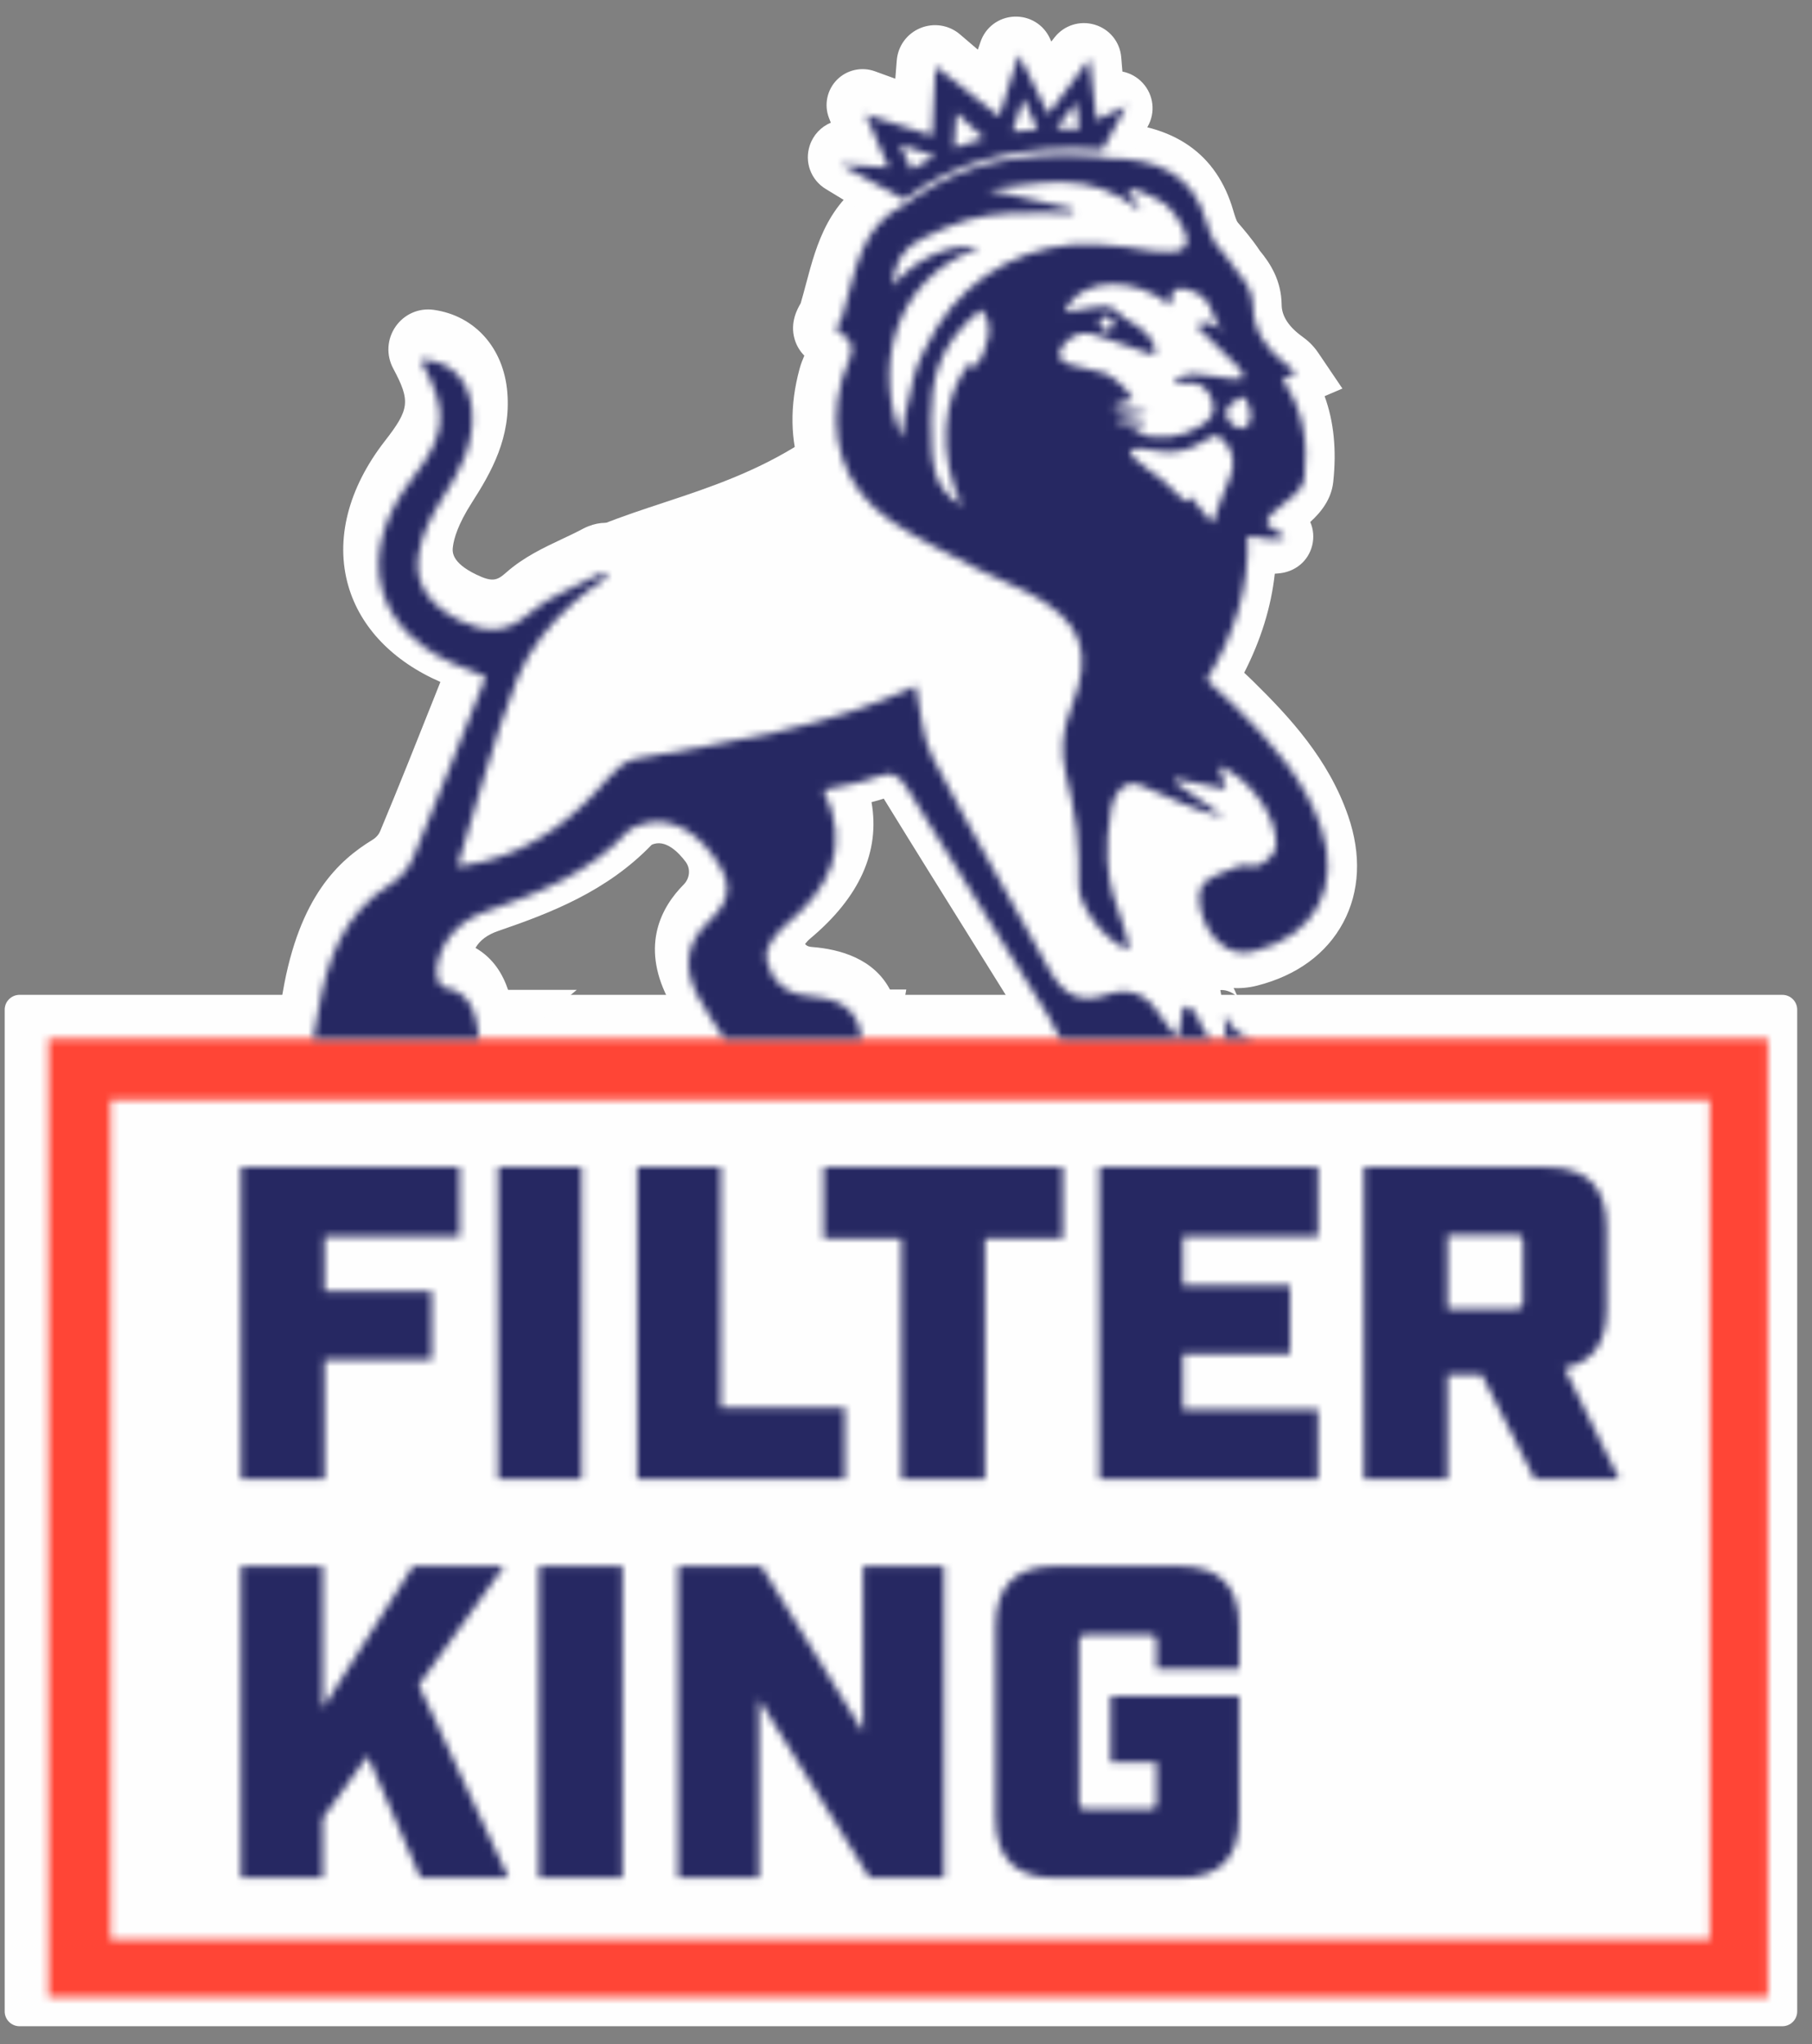
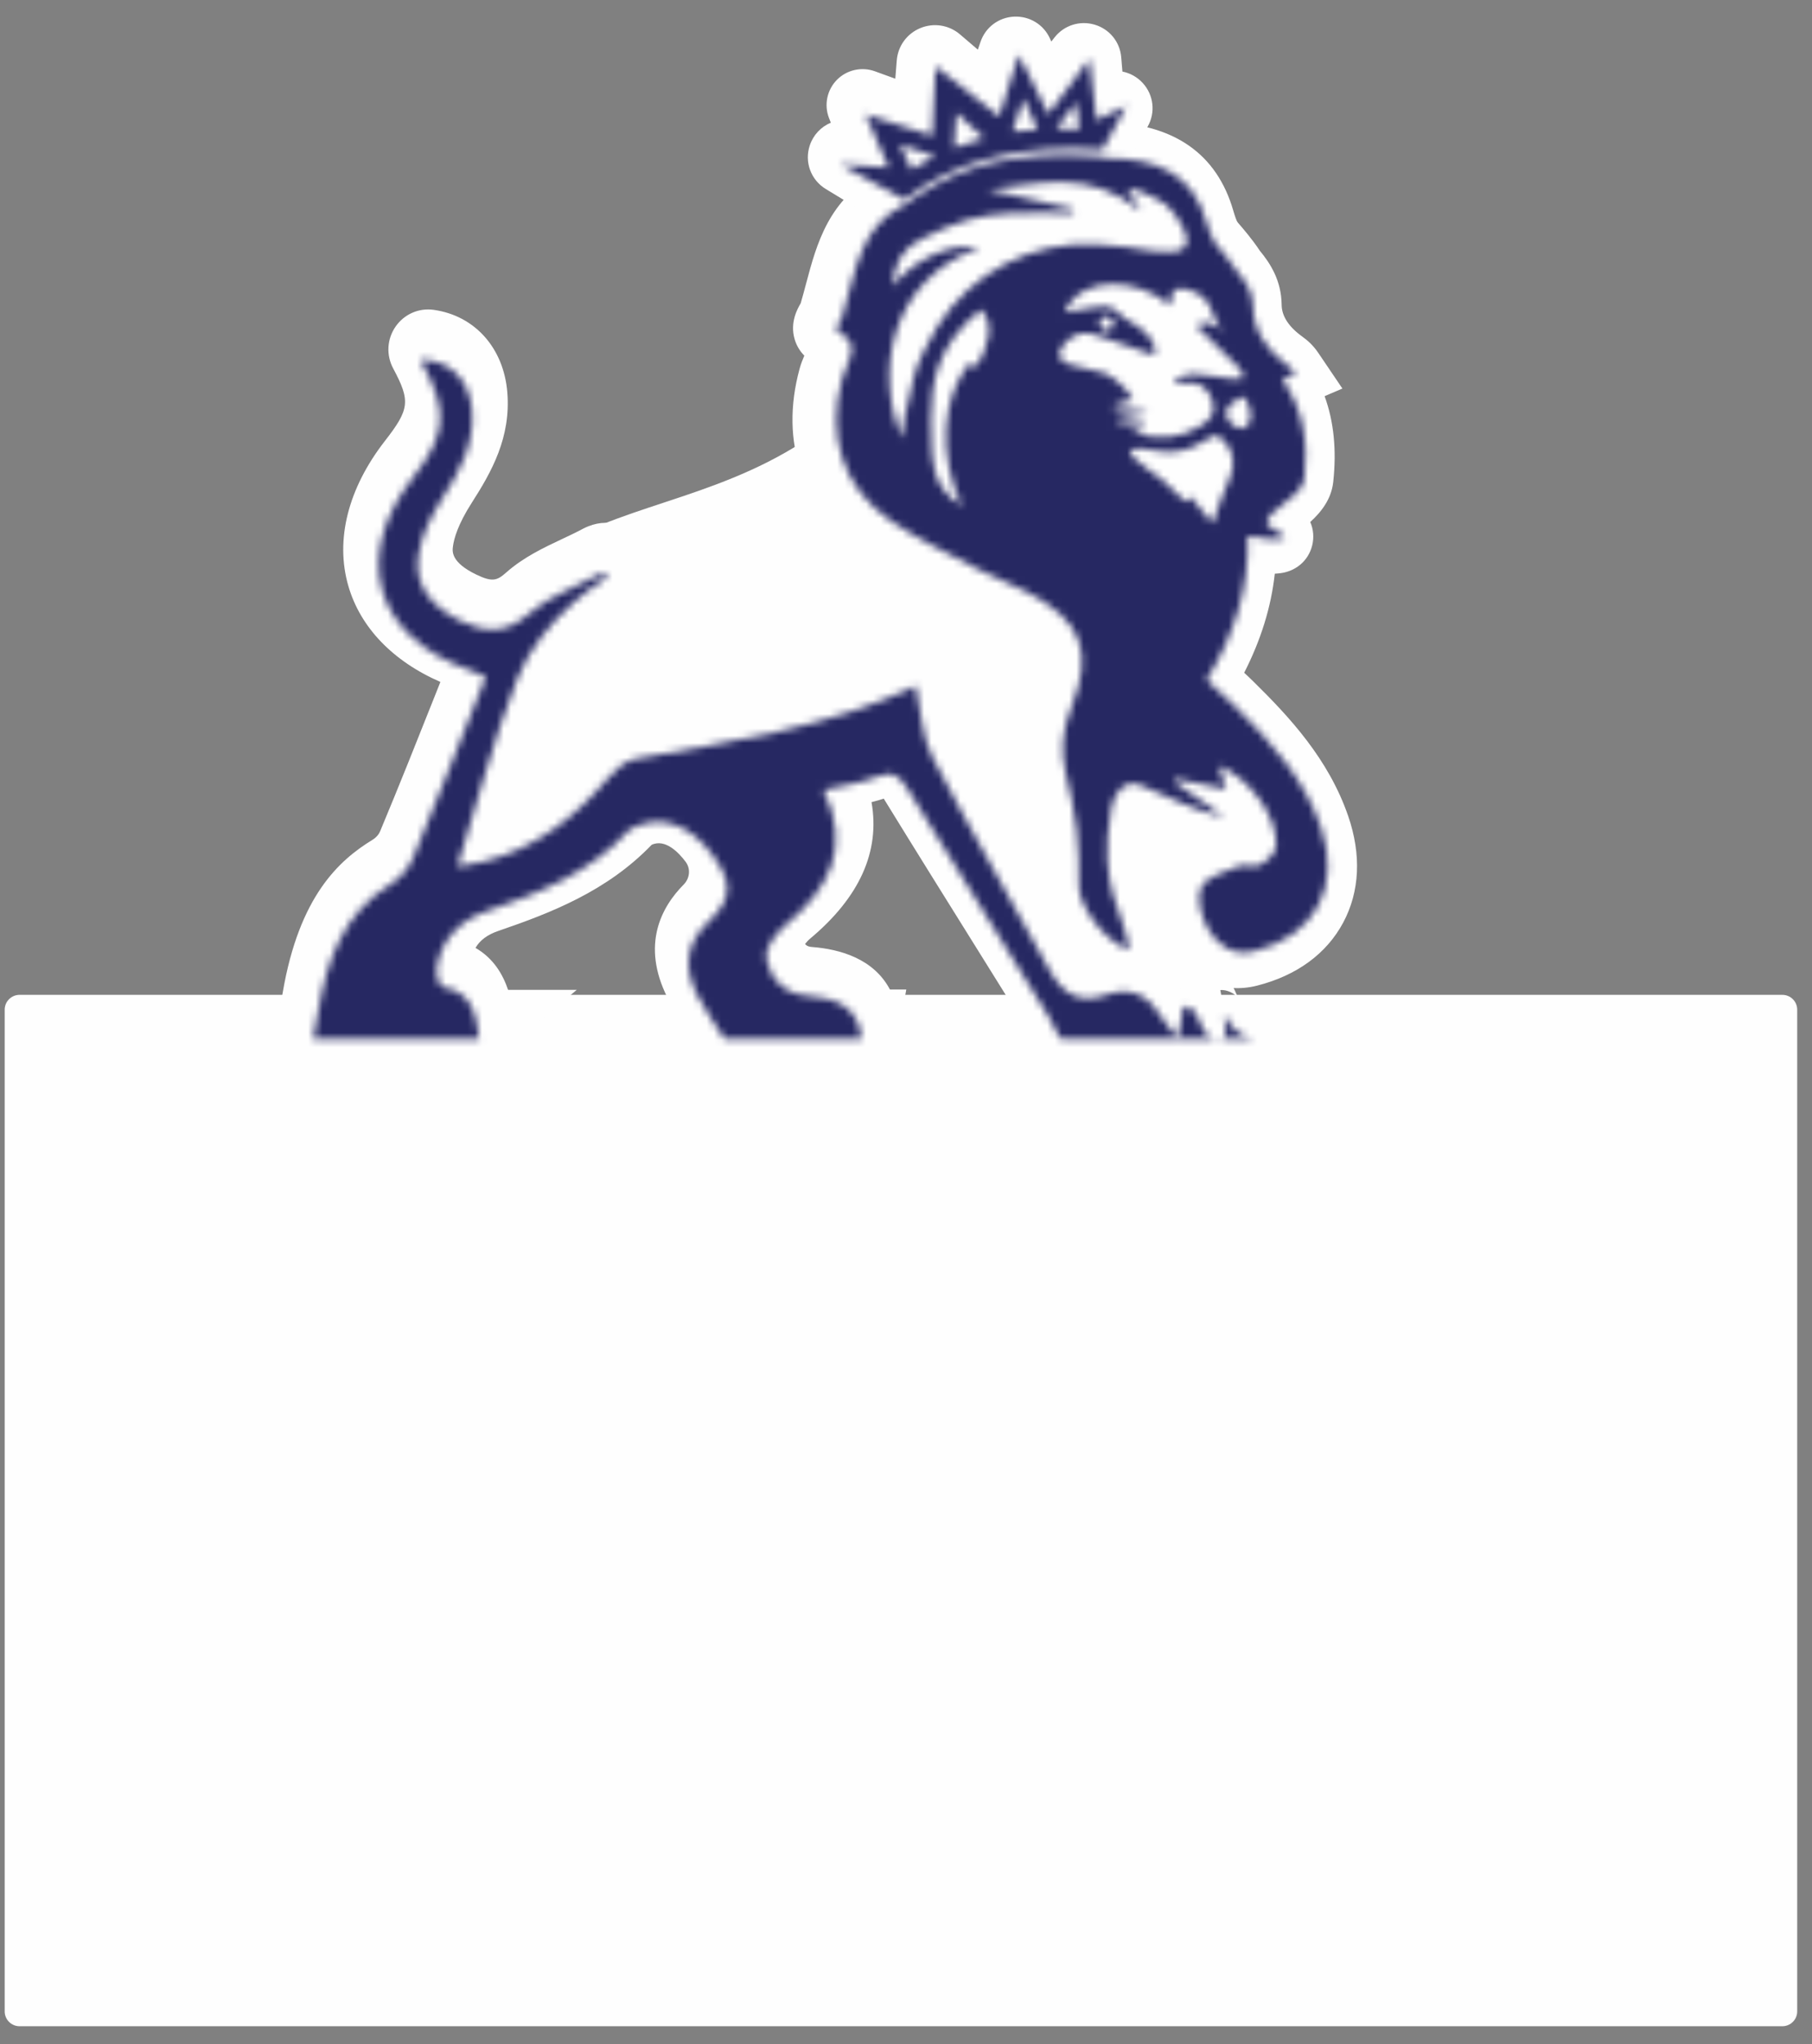
<svg xmlns="http://www.w3.org/2000/svg" width="250" height="282" viewBox="0 0 250 282" fill="none">
  <rect x="0" y="0" width="250" height="282" fill="#808080" stroke="none" />
  <path fill-rule="evenodd" clip-rule="evenodd" d="M30.628 203.58H42.239V187.113H57.123V177.65H42.239V170.154H61.015V160.568H30.628V203.58ZM66.347 203.58H77.958V160.568H66.347V203.58ZM85.695 203.58V160.568H97.306V193.749H114.538V203.58H85.695ZM122.401 203.58V170.4H111.593V160.568H144.821V170.4H134.013V203.58H122.401ZM149.902 203.58H180.289V193.995H161.513V186.314H176.398V176.852H161.513V170.154H180.289V160.568H149.902V203.58ZM214.525 188.28L222.122 203.58H210.387L203.037 189.202H198.281V203.58H186.67V160.568H211.993C217.675 160.568 220.393 163.272 220.393 168.925V180.108C220.393 184.839 218.478 187.481 214.525 188.28ZM198.281 180.108H207.669C208.534 180.108 208.781 179.863 208.781 179.002V171.014C208.781 170.154 208.534 169.908 207.669 169.908H198.281V180.108ZM67.809 258.613L55.333 232.007L67.192 215.601H54.531L41.993 235.203V215.601H30.629V258.613H41.993V250.379L48.23 241.777L55.58 258.613H67.809ZM72.03 258.613H83.642V215.601H72.03V258.613ZM91.372 258.613H102.613V233.974L117.992 258.613H128.307V215.601H117.066V238.459L102.922 215.601H91.372V258.613ZM143.889 258.613H160.934C166.617 258.613 169.334 255.909 169.334 250.257V233.543H151.485V242.637H157.846V248.045C157.846 248.905 157.6 249.15 156.735 249.15H148.212C147.347 249.15 147.1 248.905 147.1 248.045V226.17C147.1 225.31 147.347 225.064 148.212 225.064H156.735C157.6 225.064 157.846 225.31 157.846 226.17V229.795H169.334V223.958C169.334 218.305 166.617 215.601 160.934 215.601H143.889C138.206 215.601 135.489 218.305 135.489 223.958V250.257C135.489 255.909 138.206 258.613 143.889 258.613Z" fill="#FEFEFE" />
  <mask id="mask0_756_1896" style="mask-type:luminance" maskUnits="userSpaceOnUse" x="0" y="0" width="250" height="282">
    <path fill-rule="evenodd" clip-rule="evenodd" d="M0.537 281.668H249.54V0.043H0.537V281.668Z" fill="white" />
  </mask>
  <g mask="url(#mask0_756_1896)">
-     <path fill-rule="evenodd" clip-rule="evenodd" d="M203.118 175.261H203.94V174.755H203.118V175.261ZM209.893 165.416C212.189 166.206 213.619 168.26 213.619 171.014V179.002C213.619 181.244 212.672 183.021 211.082 184.032L213.567 183.53C214.677 183.306 215.553 183.129 215.553 180.108V168.925C215.553 166.006 214.954 165.416 211.992 165.416H209.893ZM181.236 189.149H181.829V175.001H181.236V189.149ZM35.466 198.734H37.4V165.416H35.466V198.734ZM71.184 198.734H73.118V165.416H71.184V198.734ZM90.535 198.734H109.7V198.596H92.468V165.416H90.535V198.734ZM127.239 198.734H129.173V165.553H139.981V165.416H116.431V165.553H127.239V198.734ZM154.742 198.734H156.676V165.416H154.742V198.734ZM191.507 198.734H193.441V165.416H191.507V198.734ZM213.344 198.731H214.309L207.469 184.953H206.301L213.344 198.731ZM229.936 208.426H207.433L203.124 199.999V208.426H145.069V175.246H138.856V208.426H61.511V191.959H47.084V208.426H25.795V155.721H102.15V188.901H117.567V175.246H106.758V155.721H211.997C220.41 155.721 225.236 160.533 225.236 168.924V180.107C225.236 185.416 223.34 188.592 221.031 190.491L229.936 208.426ZM162.585 224.947H164.495V223.956C164.495 221.037 163.896 220.446 160.934 220.446H158.556C160.717 221.027 162.198 222.666 162.585 224.947ZM57.177 220.446L53.043 226.908L57.714 220.446H57.177ZM60.927 232.532L67.191 245.89V223.866L60.927 232.532ZM35.466 253.764H37.153V220.446H35.466V253.764ZM58.747 253.765H60.191L49.902 231.821L49.465 232.504L58.747 253.765ZM76.868 253.764H78.802V220.446H76.868V253.764ZM96.212 253.764H97.775V220.446H96.212V253.764ZM120.674 253.765H120.845L100.229 220.446H99.878L120.674 253.765ZM121.904 253.764H123.467V220.446H121.904V253.764ZM143.888 220.446C140.926 220.446 140.327 221.037 140.327 223.956V250.255C140.327 253.174 140.926 253.765 143.888 253.765H146.389C143.859 253.085 142.26 250.955 142.26 248.043V226.168C142.26 223.256 143.859 221.126 146.389 220.446H143.888ZM158.556 253.765H160.934C163.896 253.765 164.495 253.174 164.495 250.255V238.388H162.685V248.043C162.685 250.955 161.085 253.085 158.556 253.765ZM160.934 263.458H143.888C139.033 263.458 135.373 261.855 133.145 258.887V263.458H115.311L107.452 250.867V263.458H52.415L47.182 251.469L46.831 251.952V263.458H25.79V210.752H46.831V218.651L51.884 210.752H105.616L112.226 221.436V210.752H133.145V215.323C135.373 212.355 139.033 210.752 143.888 210.752H160.934C169.347 210.752 174.173 215.565 174.173 223.956V250.255C174.173 258.646 169.347 263.458 160.934 263.458Z" fill="#FEFEFE" />
-   </g>
+     </g>
  <mask id="mask1_756_1896" style="mask-type:luminance" maskUnits="userSpaceOnUse" x="31" y="161" width="191" height="99">
    <path fill-rule="evenodd" clip-rule="evenodd" d="M186.177 161.027V204.051H197.707V189.669H202.43L209.728 204.051H221.38L213.837 188.747C217.762 187.948 219.663 185.305 219.663 180.572V169.386C219.663 163.732 216.964 161.027 211.322 161.027H186.177ZM212.938 179.466V171.476C212.938 168.721 211.517 166.666 209.238 165.875H211.322C214.264 165.875 214.858 166.466 214.858 169.386V180.572C214.858 183.593 213.988 183.77 212.886 183.994L210.419 184.497C211.997 183.486 212.938 181.708 212.938 179.466ZM190.982 199.203H192.901V165.875H190.982V199.203ZM197.707 170.369H207.028C207.888 170.369 208.133 170.615 208.133 171.475V179.465C208.133 180.326 207.888 180.572 207.028 180.572H197.707V170.369ZM205.673 185.421H206.832L213.625 199.203H212.666L205.673 185.421ZM149.671 161.027V204.051H179.844V194.463H161.201V186.78H175.981V177.315H161.201V170.615H179.844V161.027H149.671ZM154.475 199.203H156.395V165.875H154.475V199.203ZM111.629 161.027V170.862H122.361V204.051H133.89V170.862H144.622V161.027H111.629ZM116.433 165.875H139.817V166.013H129.085V199.203H127.165V166.013H116.433V165.875ZM85.915 161.027V204.051H114.555V194.217H97.444V161.027H85.915ZM90.718 165.875H92.638V199.065H109.748V199.203H90.718V165.875ZM66.702 204.052H78.231V161.027H66.702V204.052ZM71.504 199.203H73.424V165.875H71.504V199.203ZM31.234 161.029V204.053H42.763V187.581H57.543V178.115H42.763V170.617H61.407V161.029H31.234ZM36.039 199.203H37.959V165.875H36.039V199.203ZM143.699 216.074C138.057 216.074 135.358 218.778 135.358 224.433V250.739C135.358 256.393 138.057 259.097 143.699 259.097H160.625C166.267 259.097 168.966 256.393 168.966 250.739V234.021H151.241V243.117H157.559V248.526C157.559 249.386 157.314 249.633 156.455 249.633H147.992C147.133 249.633 146.888 249.386 146.888 248.526V226.645C146.888 225.784 147.133 225.539 147.992 225.539H156.455C157.314 225.539 157.559 225.784 157.559 226.645V230.272H168.966V224.433C168.966 218.778 166.267 216.074 160.625 216.074H143.699ZM158.264 220.922H160.625C163.566 220.922 164.161 221.513 164.161 224.433V225.423H162.264C161.88 223.142 160.409 221.503 158.264 220.922ZM140.163 250.739V224.433C140.163 221.513 140.757 220.922 143.699 220.922H146.182C143.67 221.601 142.083 223.732 142.083 226.645V248.526C142.083 251.439 143.67 253.57 146.182 254.249H143.699C140.757 254.249 140.163 253.659 140.163 250.739ZM162.363 248.527V238.87H164.161V250.74C164.161 253.66 163.566 254.25 160.625 254.25H158.264C160.775 253.571 162.363 251.44 162.363 248.527ZM117.064 216.074V238.938L103.02 216.074H91.551V259.097H102.712V234.451L117.984 259.097H128.226V216.074H117.064ZM121.868 254.249H123.421V220.922H121.868V254.249ZM99.996 220.922H100.345L120.816 254.249H120.646L99.996 220.922ZM96.355 254.249H97.907V220.922H96.355V254.249ZM72.343 259.097H83.872V216.074H72.343V259.097ZM77.15 254.249H79.07V220.922H77.15V254.249ZM54.967 216.074L42.518 235.681V216.074H31.234V259.097H42.518V250.861L48.712 242.257L56.01 259.097H68.153L55.765 232.485L67.54 216.074H54.967ZM57.596 220.922H58.129L53.492 227.385L57.596 220.922ZM36.039 254.249H37.714V220.922H36.039V254.249ZM49.937 232.983L50.37 232.301L60.588 254.249H59.153L49.937 232.983Z" fill="white" />
  </mask>
  <g mask="url(#mask1_756_1896)">
    <path fill-rule="evenodd" clip-rule="evenodd" d="M30.06 260.284H222.557V159.842H30.06V260.284Z" fill="#FEFEFE" />
    <path fill-rule="evenodd" clip-rule="evenodd" d="M34.863 255.436H217.75V164.69H34.863V255.436ZM25.254 265.131H227.36V154.992H25.254V265.131Z" fill="#FEFEFE" />
  </g>
  <path fill-rule="evenodd" clip-rule="evenodd" d="M5.5 274.716H243.107V142.088H5.5V274.716ZM14.082 266.759H235.062V150.576H14.082V266.759Z" fill="#FEFEFE" />
  <path fill-rule="evenodd" clip-rule="evenodd" d="M18.933 261.924H230.209V155.408H18.933V261.924ZM245.905 279.549H2.7C1.566 279.549 0.647 278.633 0.647 277.503V139.299C0.647 138.17 1.566 137.254 2.7 137.254H245.905C247.039 137.254 247.959 138.17 247.959 139.299V277.503C247.959 278.633 247.039 279.549 245.905 279.549Z" fill="#FEFEFE" />
  <mask id="mask2_756_1896" style="mask-type:luminance" maskUnits="userSpaceOnUse" x="6" y="143" width="238" height="133">
    <path fill-rule="evenodd" clip-rule="evenodd" d="M6.68 275.526H243.933V143.289H6.68V275.526ZM15.248 267.592H235.898V151.753H15.248V267.592Z" fill="white" />
  </mask>
  <g mask="url(#mask2_756_1896)">
    <path fill-rule="evenodd" clip-rule="evenodd" d="M5.494 276.703H245.117V142.109H5.494V276.703Z" fill="#FEFEFE" />
    <path fill-rule="evenodd" clip-rule="evenodd" d="M10.339 271.884H240.272V146.927H10.339V271.884ZM0.65 281.52H249.963V137.289H0.65V281.52Z" fill="#FEFEFE" />
  </g>
  <path fill-rule="evenodd" clip-rule="evenodd" d="M150.706 44.358C150.728 43.817 151.394 43.505 151.709 43.527C151.763 43.53 151.817 43.542 151.871 43.563C151.89 43.57 151.909 43.583 151.928 43.591C151.963 43.607 151.998 43.622 152.034 43.645C152.057 43.659 152.082 43.678 152.106 43.695C152.138 43.718 152.17 43.738 152.204 43.764C152.232 43.787 152.264 43.815 152.294 43.84C152.322 43.864 152.35 43.886 152.381 43.913C152.381 43.913 152.381 43.914 152.382 43.914C152.778 44.247 152.76 44.864 152.344 45.173L152.335 45.18H152.335C152.318 45.194 152.302 45.204 152.286 45.217C152.269 45.23 152.251 45.244 152.233 45.256C152.215 45.27 152.196 45.282 152.178 45.295C152.163 45.306 152.148 45.316 152.134 45.327C152.116 45.338 152.098 45.349 152.081 45.36C152.067 45.369 152.052 45.379 152.038 45.387C152.022 45.398 152.007 45.405 151.991 45.414C151.977 45.422 151.963 45.431 151.948 45.438C151.933 45.446 151.918 45.451 151.903 45.457C151.891 45.463 151.877 45.47 151.863 45.475C151.848 45.481 151.833 45.485 151.818 45.489C151.806 45.492 151.795 45.497 151.783 45.499C151.767 45.503 151.75 45.504 151.735 45.505C151.725 45.506 151.716 45.508 151.708 45.508C151.683 45.508 151.659 45.506 151.636 45.501C151.263 45.413 150.683 44.935 150.706 44.358ZM168.564 57.855C167.805 56.488 168.653 55.388 170.876 54.624C172.072 56.758 171.996 58.631 170.589 59.004C170.021 59.154 168.907 58.473 168.564 57.855ZM127.298 57.733C127.298 52.612 128.153 47.529 134.212 42.594C136.339 44.614 135.103 48.061 133.537 50.61C133.282 50.37 133.034 50.135 132.786 49.901C128.778 54.388 128.203 62.839 131.595 69.712C127.647 67.274 127.298 64.418 127.298 57.733ZM169.645 97.561C168.358 96.291 166.991 95.102 165.59 93.81C169.472 87.462 171.562 80.952 171.264 73.925C173.17 73.964 173.587 74.526 175.971 74.285C176.427 74.259 176.561 73.992 176.105 73.711C175.569 73.374 175.033 73.035 174.497 72.698C172.045 71.157 178.855 68.902 179.172 65.972C179.707 61.016 179.078 56.427 176.085 52.25C176.825 51.934 177.402 51.688 177.944 51.456C177.55 50.871 177.207 50.614 176.862 50.364C174.071 48.347 172.059 45.574 172.025 42.096C172.007 40.21 171.073 38.801 169.96 37.496C168.899 35.798 166.979 33.69 166.979 33.69L166.675 33.223C166.247 32.65 165.833 31.402 165.549 30.423C163.674 23.945 158.863 21.66 151.627 21.66C151.864 21.39 145.246 20.819 139.115 21.66C129.613 22.965 124.345 27.697 123.693 28.019C117.432 31.104 116.924 37.045 114.974 43.577C114.751 44.324 113.636 45.334 114.625 45.821C117.801 47.381 115.52 50.084 114.955 52.156C112.798 60.052 115.018 67.23 121.737 71.815C125.576 74.435 129.865 76.4 134 78.567C136.12 79.676 138.389 80.499 140.518 81.593C148.264 85.566 149.953 89.755 146.74 97.779C145.529 100.804 145.281 103.688 146.03 106.797C146.646 109.353 147.237 111.937 147.542 114.544C147.844 117.114 147.868 119.729 147.839 122.323C147.813 124.7 150.992 129.74 154.845 131.157C154.136 125.652 150.413 122.861 152.336 111.547C152.719 109.292 154.28 107.516 156.4 108.353C158.944 109.357 161.431 110.615 163.986 111.575C164.737 111.857 165.268 110.819 164.609 110.358C163.39 109.506 162.266 108.72 161.141 107.935C161.246 107.687 161.225 107.736 161.329 107.488C163.528 107.935 165.73 108.382 168.295 108.903C167.921 107.695 167.625 106.737 167.292 105.663C171.524 107.321 175.477 112.707 175.233 116.776C175.176 117.71 173.97 118.845 173.012 119.37C172.215 119.807 170.889 119.198 170.003 119.56C168.118 120.333 165.496 121.027 164.802 122.518C164.102 124.023 164.888 126.745 165.892 128.403C167.182 130.535 169.318 132.038 172.274 131.286C180.631 129.159 184.314 122.423 181.474 114.179C179.166 107.481 174.555 102.402 169.645 97.561Z" fill="#FEFEFE" />
  <path fill-rule="evenodd" clip-rule="evenodd" d="M153.877 39.16C153.899 39.17 153.922 39.181 153.945 39.192C153.922 39.181 153.899 39.171 153.877 39.16ZM150.291 40.896L150.665 41.984L150.316 40.888C150.305 40.892 150.293 40.896 150.282 40.9L150.291 40.896ZM150.923 40.733L151.388 43.307L151.012 40.718C150.983 40.722 150.954 40.727 150.923 40.733ZM149.65 47.854C149.672 47.866 149.696 47.879 149.724 47.893L149.65 47.854ZM151.701 50.349C151.329 50.349 150.957 50.308 150.593 50.227C148.2 49.664 145.78 47.355 145.905 44.163C145.966 42.652 146.627 41.252 147.767 40.219C148.937 39.16 150.527 38.587 152.033 38.691C152.539 38.725 153.04 38.833 153.519 39.011L153.822 39.121L154.055 39.244C154.193 39.31 154.347 39.392 154.518 39.496L154.856 39.72C154.958 39.791 155.058 39.863 155.161 39.944C155.229 39.998 155.3 40.057 155.37 40.117C155.423 40.16 155.472 40.203 155.524 40.247C156.81 41.363 157.518 42.977 157.469 44.69C157.419 46.411 156.613 47.986 155.254 49.025L154.538 49.521C154.465 49.566 154.394 49.607 154.323 49.646L154.307 49.656C154.257 49.684 154.208 49.71 154.159 49.736L153.711 49.952L153.506 50.025C153.403 50.062 153.303 50.095 153.202 50.125L152.98 50.197L152.745 50.242C152.612 50.27 152.478 50.292 152.341 50.308L152.083 50.348L151.755 50.349H151.701ZM121.579 23.664C121.557 23.675 121.532 23.687 121.505 23.7C121.53 23.689 121.555 23.676 121.579 23.664ZM140.087 76.042C140.943 76.421 141.816 76.82 142.697 77.272C152.698 82.403 155.319 89.285 151.194 99.589C150.422 101.517 150.227 103.243 150.582 105.115C150.966 104.779 151.379 104.485 151.819 104.234C153.624 103.207 155.699 103.016 157.711 103.679L158.435 101.955L161.293 102.535L159.734 97.5L164.553 99.388C164.273 99.133 163.988 98.875 163.698 98.612C163.253 98.209 162.803 97.801 162.348 97.383L159.413 94.678L161.5 91.264C165.081 85.408 166.705 79.803 166.464 74.129L166.245 68.974L169.945 69.049C170.762 67.65 172.069 66.633 173.135 65.804C173.522 65.503 174.106 65.049 174.464 64.715C174.536 63.819 174.557 62.974 174.525 62.172C173.774 62.887 172.848 63.41 171.809 63.686C168.836 64.474 165.637 62.499 164.372 60.219C163.383 58.439 163.215 56.468 163.898 54.669C164.643 52.709 166.267 51.227 168.729 50.255L168.66 50.159L169.61 49.754C168.073 47.442 167.247 44.853 167.22 42.14C167.219 41.936 167.115 41.586 166.317 40.652L166.085 40.379L165.895 40.075C165.218 38.992 163.862 37.426 163.44 36.964L163.177 36.673L162.717 35.967C162.051 35.016 161.498 33.711 160.938 31.78C160.164 29.107 158.809 26.501 151.626 26.501H140.972L141.155 26.293C140.69 26.34 140.224 26.393 139.763 26.457C132.786 27.414 128.465 30.543 127.046 31.571C126.605 31.89 126.257 32.142 125.801 32.367C122.675 33.908 121.872 36.469 120.492 41.657C120.284 42.438 120.071 43.237 119.837 44.061C120.63 45.199 121.063 46.536 121.079 47.987C121.1 49.866 120.42 51.449 119.922 52.605C119.804 52.879 119.626 53.292 119.584 53.44C118.486 57.46 118.335 62.992 123.488 67.105C122.494 64.222 122.494 61.024 122.494 57.73C122.494 51.884 123.528 45.066 131.193 38.822L134.454 36.167L137.505 39.064C140.974 42.358 141.018 47.627 137.621 53.158L134.537 58.18L134.334 57.989C133.895 61.176 134.56 64.844 135.896 67.55L140.087 76.042ZM168.815 113.948C168.468 114.484 168.039 114.945 167.552 115.32C167.773 115.237 167.989 115.154 168.194 115.069C168.806 114.819 169.397 114.691 169.94 114.633C169.859 114.465 169.77 114.295 169.674 114.123L168.815 113.948ZM169.555 124.915C169.665 125.239 169.814 125.585 169.99 125.877C170.511 126.737 170.757 126.673 171.098 126.587C173.041 126.092 175.619 125.014 176.865 122.685C176.901 122.617 176.935 122.55 176.969 122.481C176.418 122.942 175.847 123.327 175.305 123.624C173.662 124.526 172.044 124.406 171.123 124.317C170.933 124.39 170.739 124.463 170.543 124.535C170.264 124.64 169.9 124.777 169.555 124.915ZM160.625 138.438L153.197 135.706C147.413 133.58 142.985 126.736 143.034 122.267C143.058 119.937 143.044 117.457 142.769 115.111C142.491 112.735 141.92 110.266 141.36 107.939C140.381 103.876 140.683 99.959 142.283 95.963C144.527 90.359 143.9 88.762 138.338 85.909C137.436 85.445 136.467 85.021 135.442 84.572C134.252 84.052 133.024 83.513 131.783 82.864C130.808 82.353 129.825 81.854 128.841 81.354C125.583 79.7 122.215 77.991 119.041 75.824C110.718 70.146 107.54 61.049 110.321 50.868C110.502 50.204 110.742 49.605 110.971 49.066C110.351 48.439 109.897 47.677 109.641 46.821C108.946 44.487 110.036 42.583 110.471 41.839C110.733 40.94 110.976 40.03 111.211 39.147C112.68 33.626 114.344 27.377 121.297 23.807C121.34 23.776 121.388 23.742 121.44 23.704C123.339 22.328 129.121 18.141 138.465 16.858C142.219 16.343 145.842 16.346 147.671 16.393C149.55 16.442 151.178 16.484 152.525 16.826C161.948 17.07 167.877 21.184 170.157 29.064C170.412 29.942 170.582 30.355 170.646 30.497L170.79 30.719C171.394 31.402 172.797 33.035 173.822 34.6C175.25 36.323 176.794 38.701 176.826 42.048C176.841 43.606 177.794 45.078 179.656 46.424C180.37 46.941 181.133 47.574 181.911 48.726L185.211 53.606L182.755 54.657C184.032 58.166 184.422 62.083 183.945 66.496C183.684 68.908 182.241 70.684 180.774 72.017C181.209 73.016 181.317 74.142 181.039 75.261C180.5 77.426 178.679 78.925 176.378 79.111C176.207 79.127 176.041 79.141 175.882 79.152C175.379 83.737 173.981 88.26 171.659 92.815C172.108 93.233 172.558 93.658 173.001 94.096C177.864 98.891 183.281 104.67 186.009 112.587C187.847 117.923 187.608 123.005 185.32 127.285C183.021 131.582 178.915 134.59 173.447 135.981C168.782 137.166 164.424 135.278 161.789 130.925C160.17 128.252 158.848 123.906 160.45 120.46C161.395 118.429 163.114 117.242 164.827 116.425C163.994 116.52 163.134 116.424 162.306 116.113C160.794 115.544 159.346 114.9 157.946 114.277C157.575 114.111 157.211 113.949 156.851 113.791C156.12 119.305 157.069 121.971 158.07 124.782C158.654 126.422 159.316 128.281 159.606 130.531L160.625 138.438Z" fill="#FEFEFE" />
  <mask id="mask3_756_1896" style="mask-type:luminance" maskUnits="userSpaceOnUse" x="113" y="20" width="69" height="111">
    <path fill-rule="evenodd" clip-rule="evenodd" d="M138.167 20.839C128.728 22.141 123.494 26.863 122.845 27.185C116.626 30.264 116.122 36.192 114.184 42.711C113.963 43.456 112.855 44.465 113.837 44.95C116.993 46.508 114.727 49.205 114.165 51.272C112.022 59.152 114.227 66.315 120.903 70.89C124.717 73.505 128.978 75.466 133.085 77.628C135.191 78.736 137.446 79.557 139.561 80.648C147.255 84.613 148.934 88.793 145.742 96.8C144.538 99.82 144.293 102.697 145.037 105.8C145.649 108.352 146.236 110.929 146.539 113.531C146.839 116.096 146.862 118.705 146.834 121.294C146.808 123.666 149.967 128.696 153.793 130.109C153.089 124.616 149.391 121.831 151.301 110.54C151.681 108.29 153.233 106.517 155.338 107.352C157.865 108.354 160.337 109.61 162.875 110.568C163.622 110.85 164.149 109.813 163.494 109.353C162.283 108.504 161.166 107.719 160.048 106.936C160.153 106.689 160.132 106.737 160.236 106.49C162.42 106.936 164.607 107.382 167.156 107.902C166.784 106.696 166.49 105.74 166.16 104.668C170.364 106.323 174.291 111.697 174.048 115.759C173.992 116.691 172.794 117.823 171.841 118.347C171.43 118.573 170.879 118.519 170.32 118.464C169.802 118.413 169.276 118.363 168.853 118.537C166.98 119.308 164.375 120.001 163.686 121.488C162.99 122.991 163.771 125.707 164.768 127.361C166.05 129.488 168.171 130.989 171.109 130.238C179.41 128.116 183.069 121.394 180.247 113.166C177.955 106.483 173.374 101.415 168.497 96.583C167.218 95.315 165.861 94.129 164.468 92.84C168.325 86.506 170.402 80.009 170.105 72.996C171.998 73.035 172.413 73.596 174.781 73.355C175.233 73.329 175.367 73.063 174.914 72.782C174.382 72.446 173.85 72.108 173.317 71.771C170.881 70.234 177.647 67.984 177.961 65.06C178.493 60.114 177.868 55.534 174.895 51.366C175.63 51.051 176.202 50.805 176.741 50.573C176.35 49.99 176.009 49.733 175.666 49.484C172.893 47.471 170.895 44.703 170.861 41.232C170.843 39.35 169.916 37.945 168.809 36.642C167.755 34.948 165.849 32.844 165.849 32.844L165.546 32.377C165.121 31.807 164.71 30.561 164.427 29.584C162.565 23.12 157.786 20.839 150.597 20.839C150.741 20.674 148.352 20.398 145.086 20.398C142.995 20.398 140.545 20.512 138.167 20.839ZM118.765 52.558C118.807 52.411 118.983 51.998 119.101 51.725C119.594 50.571 120.271 48.991 120.25 47.117C120.233 45.669 119.804 44.334 119.016 43.198C119.249 42.376 119.46 41.578 119.666 40.799C121.038 35.622 121.835 33.066 124.941 31.529C125.394 31.304 125.74 31.053 126.177 30.735C127.587 29.709 131.88 26.586 138.811 25.631C139.27 25.567 139.732 25.514 140.194 25.467L140.013 25.675H150.597C157.733 25.675 159.079 28.275 159.847 30.942C160.403 32.87 160.953 34.172 161.614 35.121L162.071 35.826L162.333 36.115C162.752 36.578 164.1 38.14 164.772 39.22L164.96 39.524L165.191 39.795C165.984 40.728 166.087 41.078 166.089 41.281C166.115 43.988 166.935 46.572 168.462 48.879L167.519 49.283L167.588 49.38C165.142 50.349 163.529 51.829 162.788 53.784C162.11 55.58 162.277 57.547 163.259 59.323C164.516 61.598 167.693 63.569 170.647 62.782C171.679 62.508 172.6 61.986 173.345 61.272C173.377 62.072 173.357 62.916 173.286 63.809C172.929 64.143 172.349 64.596 171.965 64.897C170.905 65.724 169.607 66.739 168.795 68.135L165.119 68.06L165.337 73.204C165.576 78.867 163.963 84.46 160.406 90.303L158.332 93.71L161.248 96.41C161.699 96.827 162.147 97.234 162.589 97.637C162.878 97.899 163.16 98.156 163.438 98.411L158.651 96.526L160.2 101.552L157.361 100.972L156.641 102.693C154.643 102.03 152.581 102.222 150.788 103.248C150.351 103.497 149.941 103.791 149.559 104.126C149.207 102.258 149.401 100.536 150.167 98.612C154.265 88.329 151.662 81.46 141.726 76.341C140.851 75.889 139.983 75.491 139.133 75.113L134.97 66.639C133.643 63.938 132.981 60.278 133.418 57.097L133.619 57.288L136.684 52.276C140.058 46.757 140.015 41.5 136.569 38.212L133.538 35.321L130.298 37.97C122.682 44.201 121.656 51.004 121.656 56.839C121.656 60.126 121.656 63.317 122.643 66.195C117.524 62.09 117.675 56.569 118.765 52.558ZM126.427 56.837C126.427 51.727 127.276 46.654 133.296 41.73C135.409 43.745 134.182 47.185 132.626 49.729C132.372 49.489 132.126 49.255 131.879 49.021C127.898 53.499 127.327 61.933 130.696 68.791C126.774 66.358 126.427 63.508 126.427 56.837ZM167.422 56.961C166.667 55.597 167.511 54.499 169.719 53.736C170.907 55.867 170.831 57.735 169.433 58.107C169.38 58.122 169.321 58.128 169.258 58.128C169.258 58.128 169.258 58.128 169.258 58.128C168.664 58.128 167.73 57.519 167.422 56.961ZM174.122 122.595C174.66 122.299 175.228 121.915 175.774 121.455C175.741 121.523 175.707 121.59 175.671 121.658C174.433 123.982 171.872 125.058 169.942 125.552C169.604 125.638 169.36 125.702 168.841 124.843C168.667 124.552 168.519 124.207 168.409 123.884C168.752 123.745 169.113 123.61 169.391 123.505C169.585 123.432 169.778 123.359 169.966 123.287C170.26 123.316 170.625 123.347 171.039 123.347C171.916 123.347 173.013 123.206 174.122 122.595ZM146.764 39.362C145.632 40.393 144.975 41.791 144.916 43.297C144.79 46.483 147.195 48.787 149.572 49.349C149.934 49.431 150.304 49.472 150.673 49.472H150.727L151.052 49.471L151.309 49.431C151.444 49.414 151.577 49.393 151.71 49.364L151.943 49.32L152.165 49.248C152.264 49.219 152.363 49.185 152.466 49.147L152.669 49.074L153.115 48.859C153.163 48.834 153.212 48.807 153.261 48.779L153.277 48.77C153.348 48.731 153.418 48.69 153.492 48.645L154.203 48.15C155.552 47.114 156.353 45.541 156.403 43.824C156.451 42.114 155.749 40.503 154.47 39.391C154.419 39.346 154.37 39.304 154.318 39.261C154.248 39.201 154.177 39.141 154.11 39.088C154.007 39.007 153.908 38.935 153.807 38.865L153.471 38.641C153.302 38.536 153.148 38.456 153.012 38.39L152.78 38.267L152.479 38.156C152.003 37.979 151.505 37.871 151.003 37.837C150.886 37.829 150.77 37.825 150.653 37.825C149.263 37.825 147.837 38.387 146.764 39.362ZM149.902 39.873C149.932 39.868 149.962 39.862 149.99 39.858L150.363 42.442L149.902 39.873ZM149.299 40.03L149.645 41.123L149.274 40.038L149.265 40.041C149.276 40.038 149.287 40.033 149.299 40.03ZM150.608 44.632C150.238 44.544 149.662 44.068 149.684 43.492C149.706 42.952 150.367 42.641 150.681 42.662C150.735 42.666 150.788 42.678 150.841 42.698C150.86 42.705 150.88 42.718 150.898 42.726C150.933 42.742 150.968 42.757 151.004 42.779C151.027 42.794 151.051 42.814 151.075 42.83C151.107 42.853 151.139 42.873 151.173 42.899C151.201 42.921 151.232 42.95 151.261 42.974C151.291 42.999 151.318 43.021 151.348 43.047C151.349 43.047 151.349 43.048 151.349 43.049C151.742 43.381 151.724 43.997 151.312 44.305L151.303 44.312H151.302C151.286 44.325 151.27 44.337 151.254 44.349C151.237 44.362 151.219 44.375 151.202 44.388C151.183 44.401 151.164 44.414 151.147 44.426C151.132 44.437 151.117 44.448 151.102 44.458C151.085 44.47 151.068 44.48 151.051 44.492C151.036 44.501 151.022 44.511 151.008 44.519C150.992 44.529 150.977 44.536 150.961 44.546C150.947 44.553 150.933 44.562 150.919 44.569C150.903 44.577 150.889 44.583 150.874 44.589C150.862 44.594 150.848 44.602 150.834 44.606C150.819 44.612 150.804 44.616 150.789 44.62C150.777 44.623 150.766 44.628 150.755 44.63C150.739 44.634 150.722 44.635 150.706 44.636C150.697 44.637 150.688 44.639 150.68 44.639C150.678 44.639 150.677 44.639 150.674 44.639C150.652 44.639 150.629 44.636 150.608 44.632ZM148.636 46.982L148.709 47.02C148.682 47.007 148.658 46.994 148.636 46.982Z" fill="white" />
  </mask>
  <g mask="url(#mask3_756_1896)">
    <path fill-rule="evenodd" clip-rule="evenodd" d="M112.212 131.619H182.361V19.219H112.212V131.619Z" fill="#FEFEFE" />
    <path fill-rule="evenodd" clip-rule="evenodd" d="M116.982 126.783H177.587V24.051H116.982V126.783ZM107.438 136.452H187.131V14.383H107.438V136.452Z" fill="#FEFEFE" />
  </g>
  <path fill-rule="evenodd" clip-rule="evenodd" d="M169.756 141.252C165.616 142.685 166.813 136.904 163.971 137.01C163.811 137.255 163.768 137.322 163.608 137.567C164.112 139.369 162.082 140.165 161.204 139.008C160.938 138.657 160.683 138.299 160.449 137.928C158.699 135.162 156.193 134.333 153.287 135.372C149.353 136.779 147.088 135.211 145.244 131.841C139.874 122.025 134.192 112.377 129.039 102.449C127.574 99.628 127.503 96.078 126.743 92.636C114.613 98.401 101.166 100.314 87.834 102.738C86.464 102.988 85.051 104.2 84.094 105.335C79.439 110.85 73.996 115.105 66.899 116.925C65.899 117.182 64.879 117.371 63.858 117.532C63.445 117.598 63.006 117.504 63.172 117.512C65.87 108.848 68.127 100.033 71.442 91.642C73.012 87.669 76.008 83.929 79.336 81.012C81.925 78.744 81.873 79.093 83.165 78.154C84.239 77.393 84.107 76.557 82.688 77.27C79.436 79.019 75.741 80.264 73.047 82.648C69.832 85.493 66.913 85.26 63.623 83.675C59.952 81.906 57.139 79.087 57.674 74.816C58.026 72.008 59.451 69.156 61.011 66.722C63.434 62.943 65.535 59.2 65.159 54.537C64.844 50.637 62.565 48.058 59.166 47.581C58.651 47.508 58.274 48.058 58.52 48.518C61.885 54.824 61.477 57.997 56.932 63.837C48.456 74.727 51.617 85.745 64.534 90.34C65.171 90.567 65.787 90.852 67.068 91.38C63.675 99.867 60.398 108.258 56.923 116.566C56.317 118.018 55.246 119.218 53.909 120.038C47.258 124.117 45.011 130.615 43.792 137.756C43.601 138.874 43.383 139.99 43.102 141.521H66.051C66.082 141.495 66.113 141.47 66.145 141.444H66.142C65.746 137.925 65.021 134.954 61.069 134.304C60.649 134.235 60.135 132.592 60.248 131.76C60.808 127.645 63.664 125.026 67.174 123.825C74.509 121.315 81.545 118.503 86.931 112.621C87.149 112.383 87.528 112.287 87.84 112.142C91.461 110.441 95.413 111.87 98.483 115.98C100.654 118.885 100.307 122.913 97.758 125.488C94.701 128.577 94.599 131.808 96.413 135.427C97.457 137.51 98.877 139.404 100.166 141.444L99.883 141.521H119.224C119.23 141.48 119.237 141.44 119.244 141.399H119.225C118.745 136.927 115.522 135.816 111.667 135.518C108.437 135.268 106.478 133.061 105.995 130.301C105.76 128.958 107.351 126.853 108.665 125.753C114.626 120.768 117.882 115.096 113.95 107.046C116.683 106.399 119.112 106.112 121.3 105.226C123.578 104.303 124.541 105.15 125.665 106.979C132.125 117.503 138.699 127.956 145.218 138.444C145.613 139.079 145.932 139.762 146.331 140.576C146.578 140.853 146.765 141.174 146.897 141.521" fill="#FEFEFE" />
  <path fill-rule="evenodd" clip-rule="evenodd" d="M123.014 99.507C122.435 99.726 121.853 99.939 121.27 100.145C121.919 100.009 122.531 99.957 123.11 99.967C123.077 99.813 123.045 99.66 123.014 99.507ZM93.087 106.751C96.491 107.395 99.748 109.547 102.362 113.048C104.578 116.013 105.257 119.657 104.47 123.035C105.001 122.48 105.422 122.117 105.562 122C110.953 117.491 112.009 114.138 109.592 109.193L107.095 104.078C102.487 105.085 97.861 105.905 93.294 106.715C93.225 106.727 93.156 106.739 93.087 106.751ZM48.937 136.641H56.666C55.538 134.862 55.241 132.557 55.44 131.098C55.958 127.288 57.835 124.067 60.774 121.78C60.459 121.606 60.15 121.388 59.86 121.119C58.936 122.333 57.782 123.376 56.435 124.202C51.942 126.958 50.065 131.18 48.937 136.641ZM102.828 136.642H103.75C102.475 135.152 101.589 133.282 101.215 131.145C101.081 130.381 101.093 129.634 101.21 128.916C101.205 128.921 101.201 128.925 101.196 128.929C100.02 130.118 99.592 130.93 100.746 133.232C101.296 134.33 102.037 135.456 102.828 136.642ZM70.097 136.564H79.58L69.88 144.665L92.527 138.475C92.374 138.195 92.225 137.911 92.079 137.621C88.419 130.315 91.276 125.119 94.318 122.046C95.186 121.169 95.305 119.849 94.603 118.909C93.664 117.651 91.807 115.678 89.911 116.552C83.767 122.931 76.092 125.925 68.737 128.441C67.25 128.95 66.202 129.733 65.603 130.777C68.095 132.207 69.391 134.458 70.097 136.564ZM123.385 146.406L119.224 146.398H37.267L38.586 139.253C38.746 138.396 38.883 137.664 39.008 136.931C41.284 123.595 46.817 118.671 51.382 115.871C51.881 115.565 52.25 115.151 52.45 114.674C55.039 108.484 57.577 102.096 60.032 95.92C60.275 95.309 60.518 94.698 60.761 94.086C54.193 91.213 49.72 86.571 48.06 80.843C46.219 74.487 48.013 67.379 53.111 60.829C56.52 56.448 56.647 55.326 54.243 50.823C53.261 48.98 53.389 46.771 54.579 45.056C55.767 43.343 57.784 42.457 59.839 42.748C65.513 43.545 69.501 48.017 69.995 54.141C70.496 60.347 67.846 65.064 65.089 69.364C63.197 72.315 62.63 74.289 62.488 75.424C62.407 76.071 62.217 77.587 65.72 79.274C67.973 80.361 68.607 80.076 69.841 78.985C72.228 76.872 75.056 75.541 77.552 74.366C78.561 73.891 79.514 73.443 80.398 72.967L80.517 72.905C83.942 71.184 86.801 72.587 88.009 74.618C89.229 76.67 89.113 79.889 85.985 82.121C85.433 82.522 85.033 82.767 84.739 82.947C84.333 83.196 83.982 83.412 82.524 84.688C79.453 87.38 77.119 90.488 75.952 93.441C73.783 98.929 72.101 104.547 70.352 110.471C73.895 108.715 77.163 106.004 80.393 102.177C81.526 100.834 83.888 98.498 86.969 97.936C88.515 97.655 90.063 97.381 91.609 97.107C103.395 95.018 114.528 93.044 124.669 88.224L130.163 85.612L131.48 91.577C131.756 92.826 131.942 94.023 132.122 95.18C132.425 97.134 132.712 98.98 133.34 100.191C136.54 106.355 140.023 112.548 143.392 118.536C145.404 122.114 147.485 125.813 149.495 129.489C150.17 130.721 150.58 130.992 150.622 131.018C150.623 131.009 150.94 131.032 151.661 130.775C155.406 129.436 158.989 129.986 161.8 132.208L163.79 132.133C163.886 132.13 163.981 132.128 164.073 132.128C168.41 132.128 170.063 135.934 170.615 137.202C170.706 137.413 170.831 137.701 170.887 137.798C170.462 137.065 169.218 136.493 168.368 136.601C168.452 136.973 168.504 137.345 168.526 137.713L171.335 145.864C169.427 146.524 166.27 146.979 163.713 144.261C161.369 144.809 158.853 143.953 157.344 141.964C156.964 141.462 156.64 140.998 156.353 140.544C155.791 139.655 155.642 139.707 154.913 139.967C152.726 140.749 150.818 140.906 149.166 140.652L142.36 143.253C142.436 143.453 142.558 143.651 142.715 143.828L142.271 143.329L141.825 142.417C141.54 141.831 141.314 141.37 141.103 141.028C138.959 137.58 136.811 134.137 134.663 130.693C130.475 123.982 126.15 117.05 121.929 110.182C121.366 110.368 120.803 110.527 120.242 110.67C121.443 117.466 118.609 123.78 111.769 129.502C111.52 129.71 111.272 129.983 111.076 130.232C111.33 130.561 111.684 130.625 112.039 130.652C115.948 130.955 120.547 132.288 122.784 136.519H125.039L124.017 142.271L123.385 146.406Z" fill="#FEFEFE" />
  <mask id="mask4_756_1896" style="mask-type:luminance" maskUnits="userSpaceOnUse" x="43" y="48" width="127" height="95">
    <path fill-rule="evenodd" clip-rule="evenodd" d="M58.561 49.671C61.913 55.956 61.507 59.12 56.98 64.941C48.536 75.797 51.685 86.779 64.551 91.36C65.186 91.586 65.8 91.87 67.075 92.396C63.696 100.857 60.431 109.22 56.971 117.502C56.366 118.949 55.3 120.145 53.968 120.962C47.343 125.029 45.104 131.506 43.891 138.624C43.7 139.739 43.484 140.851 43.203 142.378H66.062C66.093 142.352 66.125 142.326 66.155 142.3H66.154C65.758 138.793 65.037 135.831 61.099 135.184C60.681 135.115 60.169 133.478 60.282 132.647C60.84 128.546 63.685 125.935 67.181 124.738C74.487 122.235 81.495 119.432 86.86 113.569C87.078 113.332 87.456 113.238 87.766 113.092C91.373 111.397 95.309 112.821 98.367 116.918C100.53 119.814 100.185 123.829 97.645 126.396C94.6 129.475 94.499 132.696 96.306 136.303C97.345 138.38 98.76 140.268 100.043 142.3L99.762 142.378H119.027C119.033 142.336 119.039 142.296 119.047 142.256H119.028C118.55 137.798 115.339 136.691 111.499 136.393C108.282 136.144 106.331 133.945 105.85 131.193C105.615 129.855 107.2 127.755 108.51 126.66C114.446 121.69 117.69 116.037 113.773 108.012C116.496 107.367 118.916 107.081 121.095 106.198C123.364 105.278 124.323 106.123 125.442 107.945C131.878 118.436 138.426 128.856 144.919 139.31C145.312 139.943 145.631 140.624 146.028 141.435C146.274 141.711 146.46 142.032 146.591 142.378L148.852 141.512C150.498 141.766 152.398 141.609 154.576 140.83C155.302 140.571 155.451 140.519 156.011 141.405C156.187 141.684 156.377 141.967 156.586 142.26L167.285 142.134C166.563 141.762 166.184 140.935 165.825 140.109C165.33 138.971 164.87 137.834 163.598 137.881C163.439 138.125 163.396 138.192 163.237 138.436C163.738 140.232 161.716 141.026 160.842 139.873C160.577 139.522 160.323 139.166 160.09 138.796C158.348 136.039 155.851 135.213 152.957 136.249C149.038 137.651 146.782 136.088 144.945 132.728C139.595 122.944 133.935 113.326 128.803 103.431C127.344 100.618 127.274 97.079 126.517 93.648C114.434 99.395 101.04 101.301 87.76 103.718C86.395 103.967 84.988 105.175 84.034 106.306C79.398 111.805 73.976 116.045 66.907 117.86C65.911 118.116 64.895 118.305 63.878 118.466C63.627 118.506 63.367 118.486 63.24 118.467C63.157 118.454 63.13 118.442 63.195 118.445C65.882 109.808 68.13 101.022 71.432 92.657C72.996 88.697 75.981 84.969 79.296 82.061C81.874 79.8 81.822 80.148 83.109 79.212C84.179 78.454 84.048 77.62 82.634 78.331C79.395 80.075 75.715 81.316 73.031 83.692C69.828 86.528 66.922 86.296 63.644 84.716C59.987 82.953 57.185 80.142 57.718 75.885C58.069 73.086 59.488 70.243 61.042 67.817C63.455 64.051 65.548 60.319 65.174 55.671C64.86 51.783 62.59 49.212 59.204 48.737C59.173 48.733 59.142 48.73 59.112 48.73C58.648 48.73 58.331 49.24 58.561 49.671ZM122.804 100.498C122.835 100.651 122.866 100.803 122.9 100.956C122.323 100.947 121.713 100.998 121.067 101.134C121.647 100.928 122.227 100.717 122.804 100.498ZM102.233 113.997C99.629 110.508 96.385 108.362 92.995 107.72C93.063 107.708 93.132 107.695 93.201 107.683C97.75 106.877 102.357 106.059 106.947 105.055L109.435 110.155C111.841 115.084 110.79 118.425 105.42 122.92C105.281 123.037 104.862 123.398 104.333 123.952C105.117 120.585 104.44 116.953 102.233 113.997ZM56.486 125.113C57.828 124.292 58.978 123.251 59.897 122.041C60.187 122.31 60.494 122.526 60.808 122.7C57.881 124.979 56.011 128.192 55.495 131.989C55.297 133.442 55.593 135.741 56.716 137.514H49.017C50.142 132.07 52.01 127.861 56.486 125.113ZM100.622 134.116C99.472 131.821 99.899 131.011 101.071 129.827C101.076 129.822 101.079 129.818 101.084 129.813C100.968 130.529 100.956 131.274 101.09 132.036C101.462 134.166 102.344 136.029 103.614 137.515H102.695C101.908 136.333 101.17 135.211 100.622 134.116ZM167.285 142.134C167.778 142.388 168.433 142.429 169.352 142.112L169.351 142.11L167.285 142.134Z" fill="white" />
  </mask>
  <g mask="url(#mask4_756_1896)">
    <path fill-rule="evenodd" clip-rule="evenodd" d="M42.02 143.567H174.592V47.467H42.02V143.567Z" fill="#FEFEFE" />
    <path fill-rule="evenodd" clip-rule="evenodd" d="M46.852 138.703H169.757V52.329H46.852V138.703ZM37.188 148.429H179.426V42.603H37.188V148.429Z" fill="#FEFEFE" />
  </g>
  <path fill-rule="evenodd" clip-rule="evenodd" d="M123.649 26.399L116.42 22.008C116.073 21.797 116.252 21.263 116.656 21.303L121.655 21.8L118.829 14.56C118.769 14.406 118.918 14.254 119.074 14.311L127.784 17.476L128.485 8.715C128.519 8.292 129.02 8.085 129.343 8.362L137.156 15.04L139.8 7.309C139.912 6.981 140.368 6.96 140.51 7.276L143.942 14.921L149.255 8.098C149.469 7.824 149.908 7.954 149.938 8.3L150.58 15.994L153.7 14.577C154.037 14.424 154.373 14.79 154.191 15.112L151.311 20.186C140.154 19.022 130.933 21.093 123.649 26.399ZM124.813 22.176L128.111 20.386L125.036 19.239C124.384 18.995 123.755 19.646 124.023 20.287L124.813 22.176ZM148.142 17.23L148.027 15.713C147.964 14.889 146.921 14.57 146.406 15.216L144.972 17.014L148.142 17.23ZM134.947 18.063L132.432 15.54C131.955 15.061 131.135 15.357 131.075 16.029L130.786 19.3L134.947 18.063ZM142.398 17.057L141.363 14.539C141.086 13.864 140.12 13.889 139.877 14.576L138.929 17.259L142.398 17.057Z" fill="#FEFEFE" />
  <path fill-rule="evenodd" clip-rule="evenodd" d="M123.89 32.124L113.936 26.079C111.866 24.821 110.958 22.342 111.728 20.05C112.217 18.594 113.292 17.483 114.628 16.929L114.379 16.291C113.672 14.483 114.095 12.414 115.459 11.024C116.822 9.634 118.886 9.169 120.718 9.839L123.523 10.858L123.725 8.338C123.883 6.349 125.131 4.637 126.981 3.875C128.833 3.111 130.927 3.444 132.448 4.743L134.912 6.849L135.281 5.773C135.968 3.758 137.791 2.391 139.925 2.294C142.06 2.205 143.999 3.39 144.869 5.334L145.049 5.735L145.484 5.176C146.799 3.49 148.975 2.795 151.025 3.401C153.077 4.009 154.518 5.777 154.696 7.905L154.86 9.875C155.913 10.082 156.898 10.618 157.662 11.451C159.176 13.101 159.451 15.517 158.345 17.463L153.925 25.251L150.814 24.927C140.783 23.881 132.818 25.621 126.465 30.249L123.89 32.124Z" fill="#FEFEFE" />
  <mask id="mask5_756_1896" style="mask-type:luminance" maskUnits="userSpaceOnUse" x="115" y="8" width="40" height="20">
    <path fill-rule="evenodd" clip-rule="evenodd" d="M139.974 8.585L137.228 16.315L129.112 9.637C128.776 9.361 128.255 9.567 128.22 9.991L127.493 18.752L118.444 15.586C118.282 15.529 118.127 15.681 118.189 15.835L121.125 23.076L115.933 22.578C115.512 22.538 115.326 23.072 115.687 23.283L123.197 27.674C130.764 22.369 140.341 20.298 151.932 21.461L154.924 16.387C155.113 16.066 154.764 15.7 154.414 15.852L151.173 17.269L150.505 9.576C150.476 9.23 150.019 9.1 149.796 9.373L144.277 16.197L140.712 8.552C140.641 8.4 140.496 8.326 140.351 8.326C140.192 8.326 140.034 8.414 139.974 8.585ZM140.054 15.85C140.307 15.163 141.31 15.138 141.598 15.813L142.673 18.331L139.069 18.533L140.054 15.85ZM145.346 18.291L146.836 16.493C147.371 15.847 148.455 16.167 148.52 16.99L148.64 18.507L145.346 18.291ZM130.91 17.306C130.971 16.634 131.823 16.338 132.319 16.817L134.931 19.34L130.609 20.576L130.91 17.306ZM123.584 21.563C123.306 20.921 123.959 20.27 124.636 20.514L127.831 21.662L124.405 23.453L123.584 21.563Z" fill="white" />
  </mask>
  <g mask="url(#mask5_756_1896)">
-     <path fill-rule="evenodd" clip-rule="evenodd" d="M112.983 28.84H156.74V6.504H112.983V28.84Z" fill="#FEFEFE" />
    <path fill-rule="evenodd" clip-rule="evenodd" d="M117.944 24.074H151.779V11.267H117.944V24.074ZM108.021 33.605H161.699V1.738H108.021V33.605Z" fill="#FEFEFE" />
  </g>
  <path fill-rule="evenodd" clip-rule="evenodd" d="M10.933 271.208H239.745V145.277H10.933V271.208Z" fill="#FEFEFE" />
  <path fill-rule="evenodd" clip-rule="evenodd" d="M78.988 74.24C89.169 68.858 103.101 67.782 115.426 57.557C125.032 49.587 155.616 87.156 155.616 87.156L179.729 120.522L162.046 137.205L141.254 134.321L124 107.068L88.633 105.992L57.553 123.751L66.007 95.302C66.007 95.302 73.531 77.124 78.988 74.24Z" fill="#FEFEFE" />
  <mask id="mask6_756_1896" style="mask-type:luminance" maskUnits="userSpaceOnUse" x="33" y="161" width="191" height="99">
-     <path fill-rule="evenodd" clip-rule="evenodd" d="M188.188 161.027V204.051H199.717V189.669H204.44L211.738 204.051H223.39L215.847 188.747C219.772 187.948 221.673 185.305 221.673 180.572V169.386C221.673 163.732 218.974 161.027 213.333 161.027H188.188ZM199.717 170.369H209.039C209.898 170.369 210.143 170.615 210.143 171.475V179.465C210.143 180.326 209.898 180.572 209.039 180.572H199.717V170.369ZM151.679 161.027V204.051H181.852V194.463H163.209V186.78H177.989V177.315H163.209V170.615H181.852V161.027H151.679ZM113.636 161.027V170.862H124.369V204.051H135.898V170.862H146.631V161.027H113.636ZM87.923 161.027V204.051H116.563V194.217H99.452V161.027H87.923ZM68.71 204.052H80.239V161.027H68.71V204.052ZM33.244 161.029V204.053H44.773V187.581H59.553V178.115H44.773V170.617H63.417V161.029H33.244ZM145.707 216.073C140.064 216.073 137.366 218.778 137.366 224.433V250.739C137.366 256.393 140.064 259.097 145.707 259.097H162.633C168.275 259.097 170.974 256.393 170.974 250.739V234.021H153.249V243.117H159.567V248.526C159.567 249.386 159.321 249.633 158.462 249.633H150C149.141 249.633 148.896 249.386 148.896 248.526V226.645C148.896 225.784 149.141 225.539 150 225.539H158.462C159.321 225.539 159.567 225.784 159.567 226.645V230.272H170.974V224.433C170.974 218.778 168.275 216.073 162.633 216.073H145.707ZM119.073 216.073V238.937L105.029 216.073H93.56V259.097H104.722V234.451L119.993 259.097H130.235V216.073H119.073ZM74.353 259.097H85.883V216.073H74.353V259.097ZM56.978 216.073L44.528 235.681V216.073H33.244V259.097H44.528V250.861L50.722 242.257L58.02 259.097H70.163L57.775 232.485L69.55 216.073H56.978Z" fill="white" />
-   </mask>
+     </mask>
  <g mask="url(#mask6_756_1896)">
    <path fill-rule="evenodd" clip-rule="evenodd" d="M32.069 260.284H224.565V159.842H32.069V260.284Z" fill="#262862" />
  </g>
  <mask id="mask7_756_1896" style="mask-type:luminance" maskUnits="userSpaceOnUse" x="6" y="143" width="238" height="133">
-     <path fill-rule="evenodd" clip-rule="evenodd" d="M6.68 275.526H243.933V143.289H6.68V275.526ZM15.248 267.592H235.898V151.753H15.248V267.592Z" fill="white" />
-   </mask>
+     </mask>
  <g mask="url(#mask7_756_1896)">
    <path fill-rule="evenodd" clip-rule="evenodd" d="M5.494 276.703H245.117V142.109H5.494V276.703Z" fill="#FF4536" />
  </g>
  <mask id="mask8_756_1896" style="mask-type:luminance" maskUnits="userSpaceOnUse" x="115" y="21" width="69" height="111">
    <path fill-rule="evenodd" clip-rule="evenodd" d="M140.18 21.82C130.741 23.121 125.507 27.844 124.859 28.165C118.639 31.244 118.135 37.173 116.197 43.691C115.976 44.437 114.869 45.445 115.851 45.93C119.006 47.488 116.74 50.185 116.178 52.252C114.035 60.133 116.24 67.295 122.916 71.87C126.73 74.485 130.991 76.446 135.099 78.608C137.205 79.716 139.459 80.537 141.574 81.628C149.269 85.593 150.946 89.774 147.755 97.781C146.552 100.8 146.306 103.678 147.05 106.78C147.662 109.332 148.249 111.91 148.552 114.511C148.851 117.076 148.876 119.686 148.847 122.274C148.822 124.646 151.98 129.676 155.807 131.09C155.102 125.596 151.404 122.811 153.314 111.521C153.695 109.27 155.246 107.498 157.351 108.333C161.191 109.856 164.904 111.962 168.916 112.726C166.228 110.84 164.144 109.378 162.061 107.916C162.165 107.669 162.145 107.717 162.25 107.47C164.433 107.916 166.62 108.362 169.169 108.882C168.798 107.676 168.503 106.72 168.173 105.648C172.377 107.303 176.304 112.678 176.061 116.739C176.005 117.671 174.807 118.803 173.855 119.328C173.444 119.554 172.893 119.499 172.334 119.445C171.815 119.394 171.29 119.343 170.866 119.517C168.993 120.288 166.388 120.981 165.699 122.469C165.003 123.971 165.784 126.687 166.782 128.342C168.063 130.469 170.185 131.969 173.122 131.218C181.423 129.097 185.082 122.374 182.261 114.147C179.968 107.463 175.388 102.395 170.51 97.563C169.231 96.296 167.873 95.11 166.481 93.821C170.338 87.486 172.415 80.989 172.118 73.977C174.012 74.015 174.426 74.576 176.795 74.336C177.247 74.31 177.38 74.044 176.927 73.763C176.395 73.427 175.863 73.089 175.33 72.752C172.894 71.215 179.66 68.964 179.974 66.041C180.506 61.094 179.881 56.514 176.908 52.346C177.643 52.031 178.215 51.786 178.755 51.554C178.363 50.97 178.022 50.714 177.679 50.464C174.906 48.452 172.908 45.684 172.874 42.213C172.857 40.331 171.929 38.925 170.823 37.623C169.769 35.928 167.862 33.825 167.862 33.825L167.559 33.358C167.134 32.787 166.723 31.542 166.44 30.564C164.578 24.1 159.799 21.82 152.61 21.82C152.754 21.655 150.365 21.379 147.099 21.379C145.008 21.379 142.558 21.492 140.18 21.82ZM148.182 29.135C148.226 29.011 148.152 28.876 148.025 28.846L136.265 26.125C143.415 25.433 150.016 23.166 157.453 29.135L155.536 26.125C156.336 25.834 158.579 26.933 159.064 27.166C160.694 27.949 161.215 28.36 162.128 29.624C163.749 31.918 164.349 33.701 162.967 34.459C162.3 34.823 160.75 34.771 159.064 34.643C156.791 34.218 154.201 33.88 151.284 33.713C142.48 33.209 134.047 37.519 129.331 45.039C128.535 46.31 128.164 47.154 128.164 47.154C127.574 48.228 127.044 49.166 126.498 50.635C126.002 51.966 125.856 53.018 125.508 54.504C124.941 56.926 124.47 58.753 124.427 60.425C120.659 51.564 122.597 38.64 135.187 34.135C130.377 33.411 125.763 36.32 123.14 39.448C123.31 36.172 124.695 34.145 127.205 32.932C129.614 31.765 130.675 31.24 133.311 30.384C134.818 29.895 137.7 29.452 139.575 29.393C142.871 29.292 144.605 29.392 147.818 29.393C147.981 29.394 148.128 29.29 148.182 29.135ZM161.518 42.165C161.565 41.771 161.489 40.993 161.663 40.633C162.094 39.741 162.815 39.687 163.558 39.868C167.866 40.921 166.598 43.578 168.702 45.491C167.513 44.907 166.551 44.391 165.742 44.56C165.591 44.592 165.309 45.038 165.179 45.089C166.675 46.561 169.439 49.191 170.822 50.63C171.203 51.025 171.401 51.614 171.682 52.113C171.144 52.177 170.595 52.344 170.07 52.286C168.219 52.077 166.382 51.681 164.528 51.586C163.806 51.55 163.062 51.973 162.325 52.252C162.192 52.303 162.116 52.444 162.153 52.582C162.221 52.834 162.456 52.991 162.705 52.957C163.05 52.91 163.395 52.863 163.741 52.822C165.487 52.621 166.684 53.48 167.277 55.315C167.816 56.978 166.976 57.912 165.742 58.702C163.032 60.439 159.831 60.891 156.497 59.706C156.391 59.669 156.374 59.527 156.462 59.459C156.898 59.126 157.655 59.443 158.025 58.86C158.071 58.787 158.039 58.719 157.955 58.708C157.087 58.602 156.296 58.504 155.528 58.411C155.401 58.395 155.275 58.379 155.149 58.363C154.903 58.333 154.658 58.304 154.415 58.274C153.762 58.163 153.659 58.002 154.396 57.805C155.594 57.552 156.79 57.299 157.987 57.047C158.316 56.986 158.375 56.834 157.977 56.805L155.095 56.467C154.704 56.421 154.313 56.375 153.922 56.329C153.38 56.235 153.427 56.026 153.835 55.887C154.118 55.795 154.399 55.705 154.676 55.616C155.266 55.425 155.833 55.242 156.324 55.083C155.9 54.534 155.512 53.862 154.973 53.369C154.195 52.658 153.389 51.836 152.45 51.497C150.873 50.926 149.142 50.83 147.55 50.292C145.899 49.735 145.718 48.647 146.932 47.326C148.231 45.909 149.747 45.634 151.546 46.329C153.824 47.207 156.147 47.96 158.755 48.848C159.176 48.991 159.572 48.572 159.41 48.155C159.29 47.848 159.189 47.603 159.076 47.365C157.806 44.714 155.595 44.724 153.823 42.773C153.105 41.983 151.353 42.365 150.647 42.444C149.399 42.583 148.4 42.932 146.902 43.09C149.026 38.006 156.693 38.122 161.518 42.165ZM128.443 57.819C128.443 52.709 129.292 47.636 135.311 42.711C137.424 44.727 136.197 48.166 134.641 50.711C134.388 50.471 134.141 50.237 133.895 50.003C129.914 54.48 129.343 62.915 132.712 69.773C128.789 67.34 128.443 64.49 128.443 57.819ZM152.619 45.611C152.248 45.523 151.673 45.046 151.695 44.471C151.717 43.931 152.379 43.62 152.692 43.641C152.746 43.644 152.799 43.657 152.852 43.677C152.871 43.684 152.891 43.697 152.909 43.705C152.944 43.721 152.979 43.736 153.015 43.758C153.038 43.772 153.062 43.793 153.086 43.809C153.118 43.832 153.15 43.852 153.183 43.878C153.212 43.9 153.243 43.929 153.272 43.953C153.301 43.978 153.329 43.999 153.359 44.026C153.36 44.026 153.36 44.027 153.36 44.027C153.753 44.36 153.735 44.975 153.323 45.284L153.314 45.291H153.313C153.297 45.304 153.281 45.315 153.265 45.327C153.247 45.341 153.23 45.354 153.213 45.367C153.194 45.38 153.175 45.393 153.158 45.405C153.143 45.416 153.128 45.427 153.113 45.437C153.096 45.449 153.079 45.459 153.062 45.471C153.047 45.479 153.033 45.489 153.019 45.498C153.002 45.508 152.988 45.515 152.972 45.524C152.958 45.532 152.944 45.541 152.93 45.548C152.914 45.556 152.9 45.562 152.885 45.568C152.872 45.573 152.859 45.581 152.845 45.585C152.83 45.591 152.815 45.595 152.8 45.599C152.788 45.602 152.777 45.607 152.765 45.609C152.749 45.612 152.733 45.614 152.717 45.615C152.708 45.616 152.699 45.618 152.691 45.618C152.688 45.618 152.687 45.618 152.685 45.618C152.663 45.618 152.641 45.615 152.619 45.611ZM169.435 57.939C168.68 56.575 169.523 55.478 171.731 54.715C172.92 56.846 172.844 58.714 171.446 59.086C171.392 59.101 171.334 59.107 171.271 59.107C170.678 59.107 169.742 58.497 169.435 57.939ZM167.469 60.115C167.698 59.984 168.257 60.225 168.52 60.466C170.151 61.955 170.534 63.832 169.693 65.887C169.293 66.865 168.876 67.836 168.498 68.823C168.124 69.798 167.789 70.789 167.289 72.186C166.136 70.799 165.24 69.72 164.279 68.565C164.019 68.805 163.603 69.243 163.567 69.212C162.592 68.353 161.172 66.867 160.244 66.112C158.895 65.014 151.591 60.605 159.709 62.21C160.289 62.325 160.834 62.376 161.349 62.376C163.913 62.376 165.721 61.105 167.469 60.115Z" fill="white" />
  </mask>
  <g mask="url(#mask8_756_1896)">
    <path fill-rule="evenodd" clip-rule="evenodd" d="M114.221 132.598H184.369V20.197H114.221V132.598Z" fill="#262862" />
  </g>
  <mask id="mask9_756_1896" style="mask-type:luminance" maskUnits="userSpaceOnUse" x="43" y="49" width="131" height="95">
    <path fill-rule="evenodd" clip-rule="evenodd" d="M57.97 49.637C61.903 56.612 61.703 59.794 56.949 65.921C48.523 76.777 51.665 87.759 64.505 92.34C65.138 92.566 65.751 92.85 67.024 93.377C63.672 101.784 60.435 110.096 57.005 118.326C56.42 119.73 55.233 121.151 53.946 121.942C47.332 126.007 45.099 132.485 43.887 139.605C43.697 140.719 43.481 141.831 43.201 143.358H66.013C66.043 143.332 66.075 143.306 66.106 143.28H66.104C65.709 139.773 64.989 136.811 61.06 136.164C60.643 136.095 60.132 134.458 60.245 133.628C60.801 129.527 63.641 126.915 67.129 125.718C74.42 123.216 81.414 120.413 86.768 114.55C86.985 114.312 87.361 114.218 87.671 114.072C91.287 112.369 95.237 113.815 98.295 117.958C101.001 121.624 101.155 123.932 97.851 127.062C94.5 130.237 94.329 133.553 96.193 137.283C97.23 139.36 98.642 141.248 99.923 143.28L99.641 143.358H118.867C118.873 143.317 118.879 143.277 118.887 143.236H118.868C118.391 138.778 115.187 137.671 111.355 137.374C108.145 137.125 106.197 134.925 105.718 132.174C105.484 130.835 107.065 128.736 108.372 127.64C114.296 122.671 117.533 117.017 113.624 108.992C116.342 108.347 118.756 108.061 120.931 107.178C123.195 106.258 124.152 107.103 125.269 108.925C131.691 119.416 138.226 129.836 144.705 140.29C145.097 140.924 145.416 141.604 145.812 142.415C146.057 142.692 146.243 143.012 146.373 143.358H173.137C171.466 143.065 169.963 142.222 168.909 139.986C168.971 141.013 169.033 142.04 169.096 143.09C166.83 143.876 166.172 142.482 165.568 141.088C165.065 139.931 164.599 138.774 163.277 138.864C163.024 140.334 162.773 141.795 162.521 143.255C161.622 142.1 160.622 141.009 159.845 139.777C158.106 137.019 155.615 136.193 152.726 137.229C148.816 138.631 146.564 137.068 144.731 133.708C139.393 123.924 133.745 114.306 128.623 104.411C127.167 101.598 127.097 98.06 126.341 94.628C114.284 100.375 100.917 102.281 87.665 104.698C86.303 104.947 84.899 106.156 83.947 107.287C79.321 112.785 73.91 117.025 66.856 118.84C65.862 119.096 64.848 119.285 63.833 119.446C63.583 119.486 63.324 119.466 63.196 119.447C63.114 119.434 63.086 119.422 63.151 119.425C65.833 110.788 68.076 102.002 71.372 93.638C72.932 89.677 75.91 85.949 79.219 83.041C81.792 80.781 81.74 81.128 83.024 80.192C84.092 79.434 83.961 78.6 82.55 79.312C79.317 81.055 75.645 82.296 72.967 84.673C69.771 87.508 66.87 87.276 63.599 85.696C59.95 83.933 57.154 81.123 57.686 76.865C58.036 74.066 59.452 71.223 61.003 68.797C63.411 65.031 65.5 61.299 65.126 56.651C64.779 52.33 62.019 49.637 57.998 49.637C57.989 49.637 57.98 49.637 57.97 49.637Z" fill="white" />
  </mask>
  <g mask="url(#mask9_756_1896)">
    <path fill-rule="evenodd" clip-rule="evenodd" d="M42.02 144.547H174.316V48.447H42.02V144.547Z" fill="#262862" />
  </g>
  <mask id="mask10_756_1896" style="mask-type:luminance" maskUnits="userSpaceOnUse" x="115" y="7" width="41" height="21">
    <path fill-rule="evenodd" clip-rule="evenodd" d="M137.867 16.058L129.079 9.172L128.593 18.72L119.409 15.777L122.61 23.121L115.938 22.679L124.738 27.537C131.843 22.146 140.976 19.845 152.138 20.634L155.405 14.591L151.284 16.573L150.301 8.154L144.631 15.734L140.556 7.545L137.867 16.058ZM141.2 13.59L143.156 17.862L139.701 18.166L141.2 13.59ZM145.72 17.739L148.483 14.135L148.889 17.851L145.72 17.739ZM131.93 15.55L135.753 19.07L131.641 20.403L131.93 15.55ZM124.169 19.948L129.005 21.544L125.771 23.39L124.169 19.948Z" fill="white" />
  </mask>
  <g mask="url(#mask10_756_1896)">
    <path fill-rule="evenodd" clip-rule="evenodd" d="M114.967 28.974L156.976 27.675L156.303 5.922L114.294 7.221L114.967 28.974Z" fill="#262862" />
  </g>
</svg>